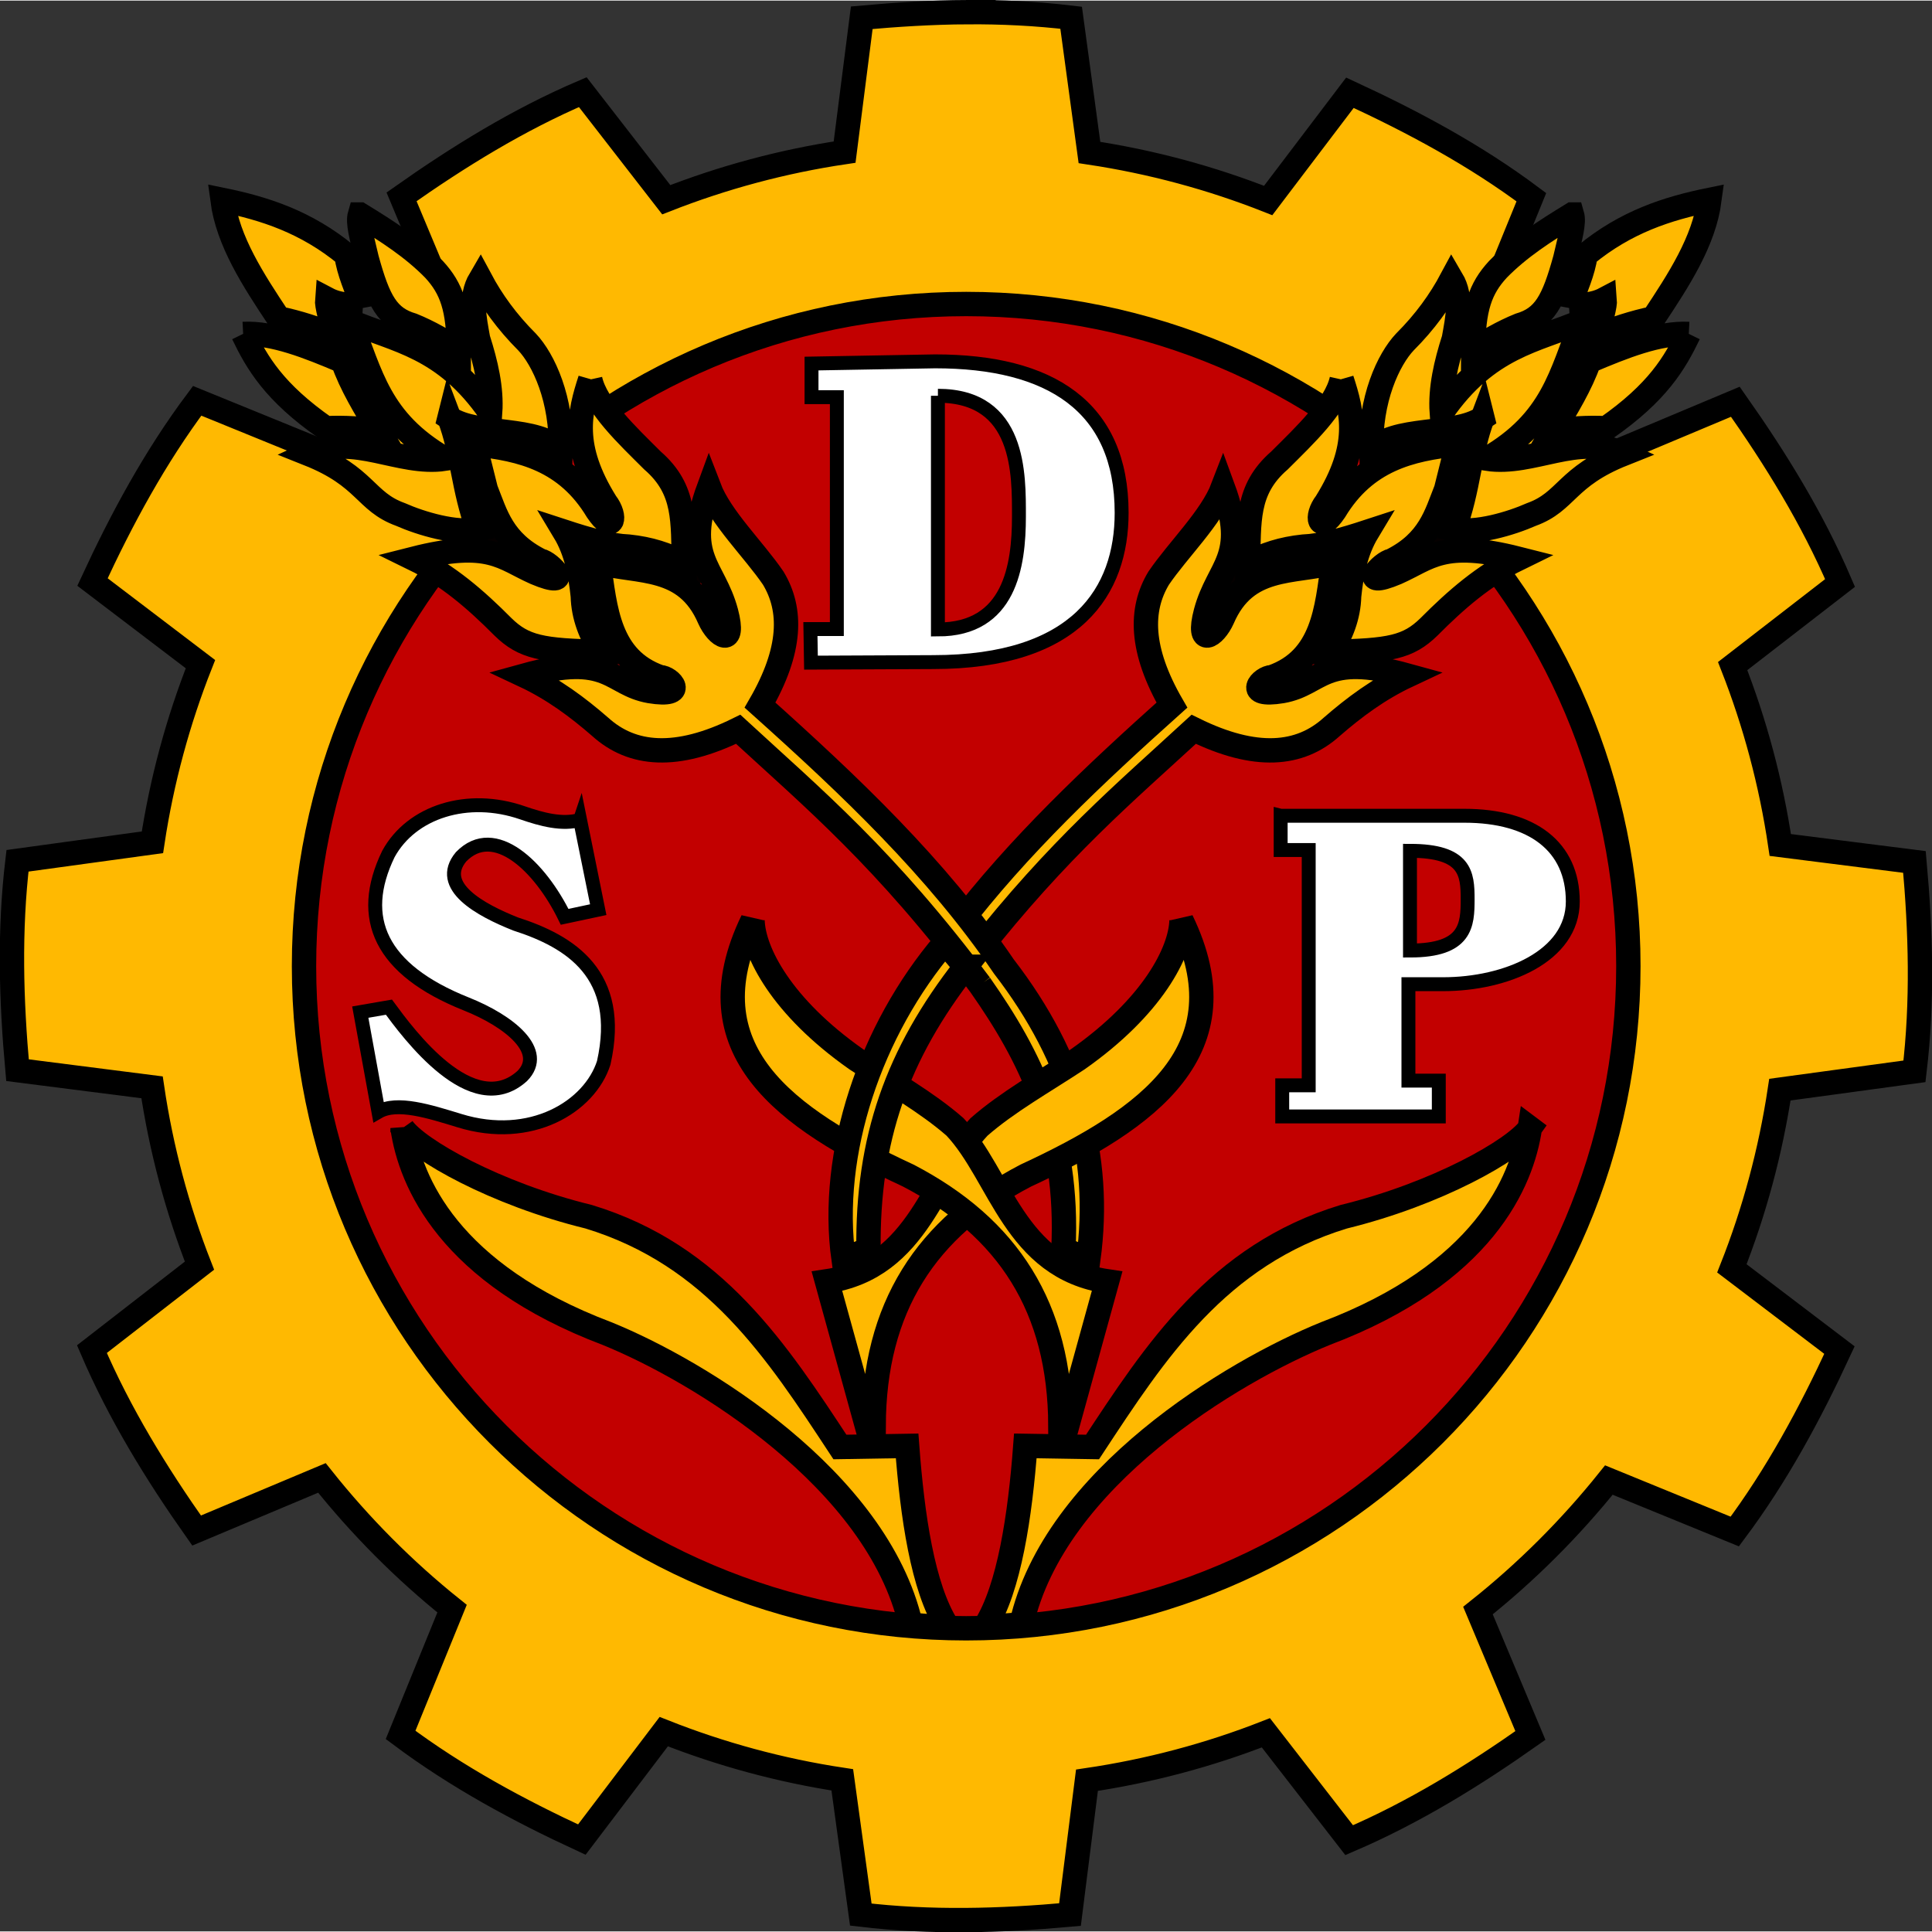
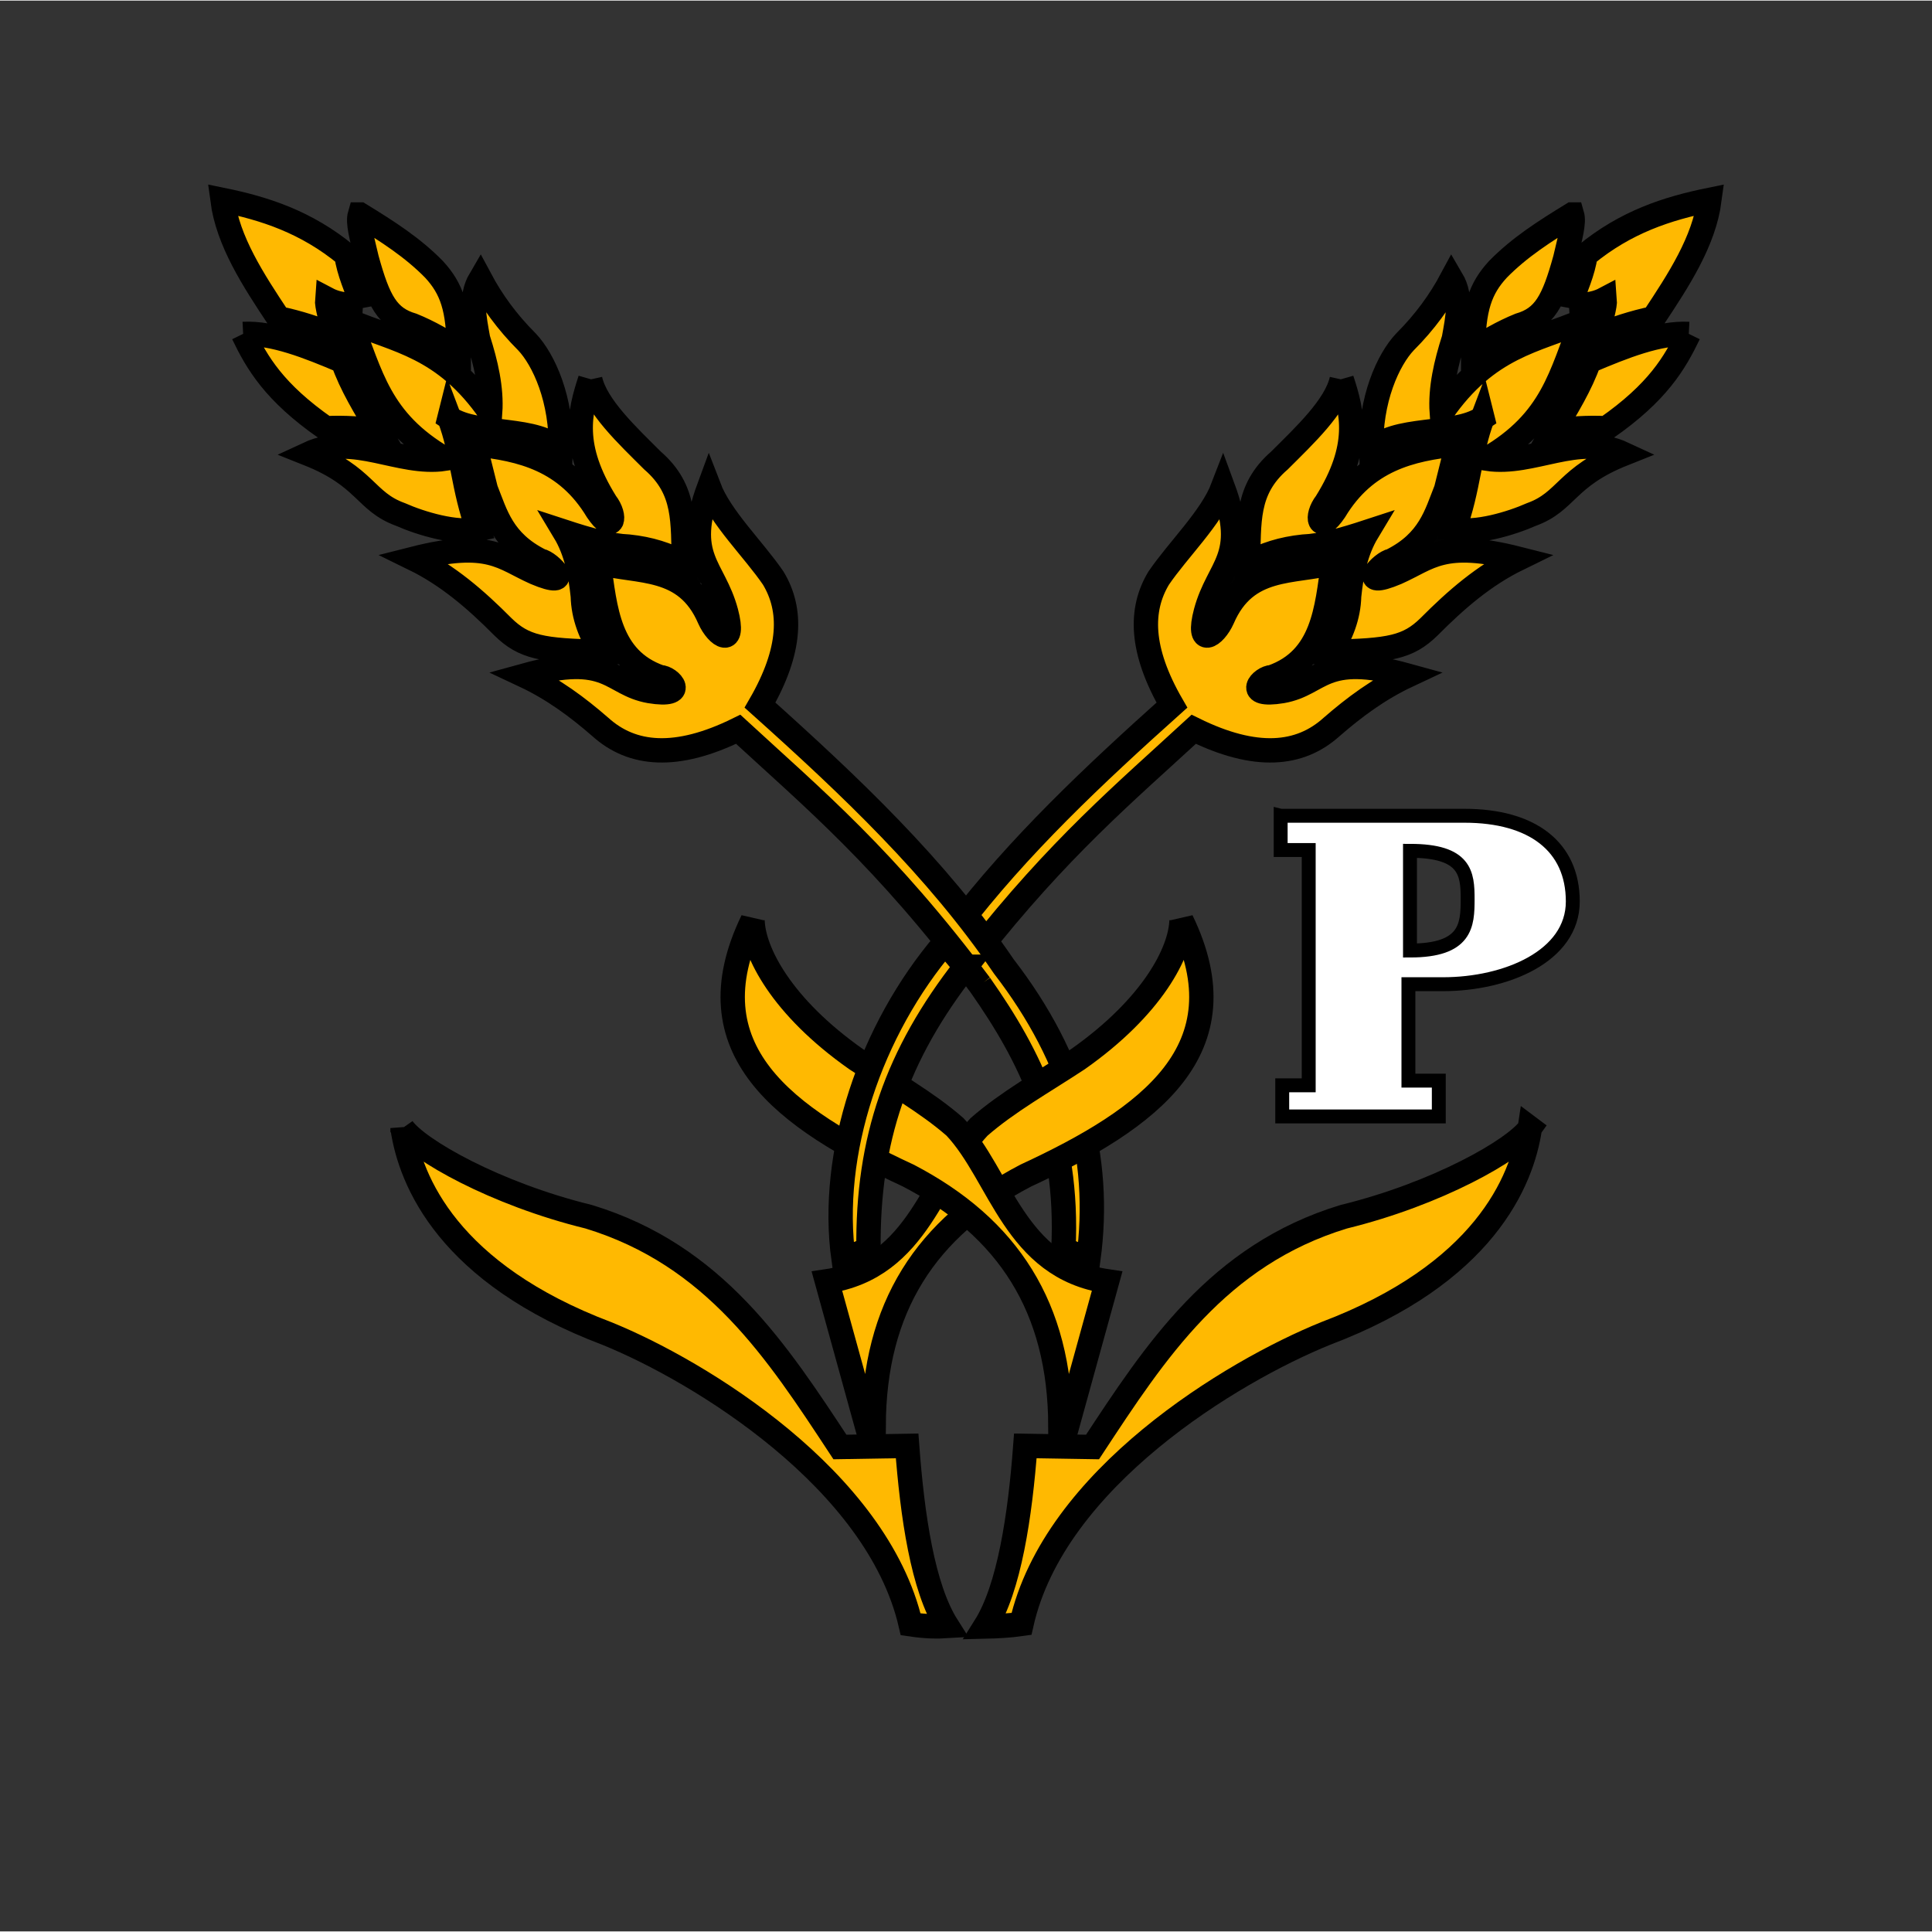
<svg xmlns="http://www.w3.org/2000/svg" id="svg1901" height="250" width="250" viewBox="0 0 277.777 277.607" version="1.0">
  <rect x="0" y="0" width="277.777" height="277.607" fill="#333333" stroke="none" />
  <defs id="defs1903" />
  <g style="opacity:1" id="layer1" transform="translate(166.317,-115.848)">
    <g id="g4246">
      <g transform="matrix(0.887,0,0,0.887,-3.104,28.812)" id="g4300">
-         <path style="opacity:1;fill:#c20000;fill-opacity:1;fill-rule:evenodd;stroke:none;stroke-width:2;stroke-linecap:butt;stroke-linejoin:miter;stroke-miterlimit:4;stroke-dasharray:none;stroke-dashoffset:0;stroke-opacity:1" id="path3356" d="m 83.683,254.706 a 111.111,111.111 0 0 1 -222.222,0 111.111,111.111 0 1 1 222.222,0 z" />
-         <path style="opacity:1;fill:#ffb901;fill-opacity:1;fill-rule:evenodd;stroke:#000000;stroke-width:3.947;stroke-linecap:butt;stroke-linejoin:miter;stroke-miterlimit:4;stroke-dasharray:none;stroke-dashoffset:0;stroke-opacity:1" id="path3294" d="m -27.35,99.996 c -5.655,0.041 -11.315,0.394 -16.97,0.906 l -2.781,21.781 c -10.045,1.49 -19.722,4.118 -28.908,7.719 l -13.532,-17.438 c -10.469,4.488 -20.094,10.427 -29.377,16.969 l 8.5,20.312 c -7.81,6.222 -14.916,13.3 -21.157,21.094 l -20.47,-8.344 c -6.822,9.12 -12.201,19.069 -16.97,29.375 l 17.501,13.312 c -3.625,9.172 -6.264,18.841 -7.782,28.875 l -21.876,3 c -1.348,11.31 -1.024,22.628 0,33.938 l 21.814,2.781 c 1.485,10.043 4.093,19.722 7.688,28.906 l -17.438,13.531 c 4.488,10.468 10.428,20.124 16.97,29.406 l 20.314,-8.531 c 6.222,7.82 13.297,14.939 21.095,21.188 l -8.344,20.469 c 9.121,6.822 19.07,12.201 29.377,16.969 l 13.282,-17.5 c 9.192,3.638 18.88,6.291 28.939,7.812 l 3,21.844 c 11.31,1.348 22.598,1.024 33.908,0 l 2.75,-21.781 c 10.075,-1.485 19.789,-4.08 29.002,-7.688 l 13.501,17.406 c 10.469,-4.488 20.094,-10.427 29.377,-16.969 l -8.5,-20.25 c 7.84,-6.234 14.958,-13.339 21.22,-21.156 l 20.407,8.344 c 6.822,-9.12 12.201,-19.1 16.97,-29.406 l -17.438,-13.25 c 3.638,-9.199 6.264,-18.902 7.782,-28.969 l 21.814,-2.969 c 1.348,-11.31 1.024,-22.628 0,-33.938 l -21.751,-2.75 c -1.49,-10.076 -4.106,-19.788 -7.719,-29 l 17.407,-13.469 c -4.488,-10.468 -10.428,-20.093 -16.97,-29.375 l -20.251,8.5 C 70.792,163.816 63.693,156.692 55.873,150.434 L 64.217,129.996 C 55.096,123.174 45.116,117.827 34.809,113.059 L 21.558,130.528 C 12.358,126.892 2.656,124.262 -7.412,122.746 L -10.381,100.903 c -5.655,-0.674 -11.315,-0.947 -16.97,-0.906 z M 79.941,254.634 c 0,59.245 -48.086,107.329 -107.334,107.329 -59.249,0 -107.334,-48.083 -107.334,-107.329 0,-59.245 48.086,-107.329 107.334,-107.329 59.249,0 107.334,48.083 107.334,107.329 z" />
        <g transform="translate(-310.375,0)" id="g4219">
          <g id="g4340">
            <g id="g4351">
              <g id="g4296" transform="translate(1.4479164e-6,0)">
-                 <path style="opacity:1;fill:#ffffff;fill-opacity:1;fill-rule:evenodd;stroke:#000000;stroke-width:2.255;stroke-linecap:butt;stroke-linejoin:miter;stroke-miterlimit:4;stroke-dasharray:none;stroke-dashoffset:0;stroke-opacity:1" id="path3346" d="m 257.911,156.958 20.032,-0.357 c 18.626,0 30.236,7.277 30.236,24.554 0,12.648 -7.196,24.196 -30.563,24.196 l -19.795,0.089 -0.089,-5.446 4.286,0 0,-37.589 -4.107,0 0,-5.446 z m 20.489,5.221 0,37.881 c 11.664,0 13.132,-10.3 13.132,-18.309 0,-6.836 0.245,-19.572 -13.132,-19.572 z" />
-               </g>
+                 </g>
              <g transform="translate(-1.464,0)" id="g4336">
                <g id="g4347">
                  <path style="opacity:1;fill:#ffffff;fill-opacity:1;fill-rule:evenodd;stroke:#000000;stroke-width:2.255;stroke-linecap:butt;stroke-linejoin:miter;stroke-miterlimit:4;stroke-dasharray:none;stroke-dashoffset:0;stroke-opacity:1" id="path3351" d="m 335.423,230.259 29.799,0 c 10.99,0 17.551,5.001 17.551,13.89 0,8.887 -10.816,13.412 -21.043,13.412 l -5.6,0 0,15.63 4.924,0 0,5.808 -25.38,0 0,-5.051 4.293,0 0,-38.133 -4.546,0 -1e-5,-5.556 z m 20.961,5.682 0,16.162 c 9.142,0 9.344,-4.12 9.344,-8.334 0,-4.126 -0.302,-7.829 -9.344,-7.829 z" />
-                   <path d="m 221.857,230.925 2.946,14.554 -5.446,1.161 c -3.976,-8.133 -11.387,-15.297 -16.786,-9.732 -3.961,4.764 3.127,8.623 8.839,10.893 8.829,2.832 17.498,8.14 14.286,22.5 -2.274,7.11 -11.803,12.949 -23.393,9.375 -4.864,-1.488 -10.109,-3.174 -13.125,-1.429 l -2.946,-16.161 4.643,-0.804 c 3.048,4.135 13.513,18.473 21.607,11.161 3.952,-3.991 -2.004,-8.873 -9.107,-11.696 -13.844,-5.531 -17.642,-13.845 -12.589,-24.286 3.753,-6.884 12.858,-9.748 21.696,-6.696 3.178,1.097 6.495,1.998 9.375,1.161 z" id="path3344-0" style="opacity:1;fill:#ffffff;fill-opacity:1;fill-rule:evenodd;stroke:#000000;stroke-width:2.255;stroke-linecap:butt;stroke-linejoin:miter;stroke-miterlimit:4;stroke-dasharray:none;stroke-dashoffset:0;stroke-opacity:1" />
                </g>
              </g>
            </g>
            <ellipse ry="1.879" rx="1.879" cy="190.938" cx="238.974" id="path4367" style="color:#000000;clip-rule:nonzero;display:inline;overflow:visible;visibility:visible;opacity:0.97;isolation:auto;mix-blend-mode:normal;color-interpolation:sRGB;color-interpolation-filters:linearRGB;solid-color:#000000;solid-opacity:1;fill:#000000;fill-opacity:1;fill-rule:nonzero;stroke:none;stroke-width:3.947;stroke-linecap:butt;stroke-linejoin:round;stroke-miterlimit:4;stroke-dasharray:none;stroke-dashoffset:0;stroke-opacity:1;color-rendering:auto;image-rendering:auto;shape-rendering:auto;text-rendering:auto;enable-background:accumulate" />
-             <ellipse ry="1.879" rx="1.879" cy="185.698" cx="206.13" id="path4367-6" style="color:#000000;clip-rule:nonzero;display:inline;overflow:visible;visibility:visible;opacity:0.97;isolation:auto;mix-blend-mode:normal;color-interpolation:sRGB;color-interpolation-filters:linearRGB;solid-color:#000000;solid-opacity:1;fill:#000000;fill-opacity:1;fill-rule:nonzero;stroke:none;stroke-width:3.947;stroke-linecap:butt;stroke-linejoin:round;stroke-miterlimit:4;stroke-dasharray:none;stroke-dashoffset:0;stroke-opacity:1;color-rendering:auto;image-rendering:auto;shape-rendering:auto;text-rendering:auto;enable-background:accumulate" />
            <ellipse ry="1.879" rx="1.879" cy="191.415" cx="326.654" id="path4367-0" style="color:#000000;clip-rule:nonzero;display:inline;overflow:visible;visibility:visible;opacity:0.97;isolation:auto;mix-blend-mode:normal;color-interpolation:sRGB;color-interpolation-filters:linearRGB;solid-color:#000000;solid-opacity:1;fill:#000000;fill-opacity:1;fill-rule:nonzero;stroke:none;stroke-width:3.947;stroke-linecap:butt;stroke-linejoin:round;stroke-miterlimit:4;stroke-dasharray:none;stroke-dashoffset:0;stroke-opacity:1;color-rendering:auto;image-rendering:auto;shape-rendering:auto;text-rendering:auto;enable-background:accumulate" />
            <ellipse ry="1.879" rx="1.879" cy="185.222" cx="359.286" id="path4367-1" style="color:#000000;clip-rule:nonzero;display:inline;overflow:visible;visibility:visible;opacity:0.97;isolation:auto;mix-blend-mode:normal;color-interpolation:sRGB;color-interpolation-filters:linearRGB;solid-color:#000000;solid-opacity:1;fill:#000000;fill-opacity:1;fill-rule:nonzero;stroke:none;stroke-width:3.947;stroke-linecap:butt;stroke-linejoin:round;stroke-miterlimit:4;stroke-dasharray:none;stroke-dashoffset:0;stroke-opacity:1;color-rendering:auto;image-rendering:auto;shape-rendering:auto;text-rendering:auto;enable-background:accumulate" />
          </g>
        </g>
        <g id="g4262" transform="translate(2.122,0)">
          <g id="g4211" style="fill:#ffb901;fill-opacity:1;stroke:#000000;stroke-width:3.947;stroke-miterlimit:4;stroke-dasharray:none;stroke-opacity:1">
            <path style="opacity:1;fill:#ffb901;fill-opacity:1;fill-rule:evenodd;stroke:#000000;stroke-width:3.947;stroke-linecap:butt;stroke-linejoin:miter;stroke-miterlimit:4;stroke-dasharray:none;stroke-dashoffset:0;stroke-opacity:1" id="path2450" d="m 54.179,165.791 c -4.489,3.049 -14.417,1.203 -18.036,5.357 -0.265,-8.395 2.803,-14.879 5.446,-17.679 3.3,-3.299 5.711,-6.668 7.589,-10.179 1.708,2.897 0.958,6.285 0.357,9.643 -1.279,3.988 -2.232,8.065 -1.964,11.964 7.47,-10.801 15.298,-11.607 22.768,-14.821 -3.524,8.715 -4.729,16.112 -15.402,22.321 7.403,1.088 14.702,-4.244 22.098,-0.804 -9.375,3.73 -9.144,7.731 -14.911,9.821 -3.333,1.475 -9.077,3.191 -12.589,2.411 2.44,-6.547 2.497,-12.415 4.643,-18.036 z M 68.688,132.8 c -4.486,2.75 -8.536,5.339 -12.009,8.884 -2.862,3.103 -4.011,6.319 -4.018,13.304 1.697,-1.439 4.98,-3.224 7.5,-4.241 4.066,-1.19 5.515,-3.894 7.411,-10.759 0.878,-3.738 1.5,-5.871 1.116,-7.188 z m -0.491,14.777 c 1.06,-2.738 2.295,-5.476 2.679,-8.214 6.554,-5.397 13.299,-7.542 20.089,-8.929 -0.882,6.707 -4.967,12.955 -9.107,19.196 -3.25,0.679 -6.342,1.704 -9.118,2.857 0.604,-2.488 1.357,-4.896 1.261,-5.982 -1.935,1.021 -3.869,0.96 -5.804,1.071 z m 19.415,4.582 c -4.814,-0.248 -10.521,2.02 -16.162,4.419 -1.323,3.83 -3.644,7.597 -5.935,11.427 2.639,-0.543 5.569,-0.698 8.713,-0.568 8.375,-5.833 11.135,-10.604 13.385,-15.279 z m -56.253,7.387 c -0.962,4.323 -5.984,9.026 -10.102,13.132 -5.506,4.773 -4.847,10.001 -5.114,16.731 2.647,-1.523 5.645,-2.433 8.965,-2.778 2.94,-0.115 6.468,-1.106 10.417,-2.399 -1.875,3.114 -2.598,6.801 -2.967,10.417 -0.083,3.288 -1.268,6.245 -3.03,9.028 9.643,-0.176 12.59,-0.735 15.973,-4.041 4.403,-4.431 8.918,-8.343 14.458,-11.049 -12.249,-3.112 -14.328,-0.114 -19.698,2.273 -6.609,2.805 -2.392,-1.711 -0.821,-1.957 6.179,-3.104 7.211,-7.474 8.839,-11.554 l 1.831,-7.324 c -7.628,0.788 -14.917,2.532 -19.887,10.796 -2.565,3.799 -3.172,0.95 -1.389,-1.326 5.685,-9.125 4.265,-14.62 2.525,-19.951 z m -59.358,93.106 c 13.537,-17.207 24.224,-26.148 35.366,-36.411 10.028,4.941 17.201,4.27 22.35,-0.379 3.679,-3.203 7.627,-6.136 12.311,-8.334 -13.904,-3.842 -13.853,1.379 -20.329,2.525 -6.327,1.045 -3.353,-2.245 -1.642,-2.273 8.312,-2.945 8.875,-11.021 9.912,-18.562 -6.451,1.746 -14.111,0.223 -17.93,9.091 -1.309,2.932 -4.248,4.724 -2.715,-1.073 2.013,-7.503 6.991,-8.771 2.778,-20.203 -1.889,4.93 -7.265,10.079 -10.417,14.71 -3.06,5.088 -3.031,11.627 2.147,20.582 -12.57,11.265 -24.84,22.776 -34.963,36.043 z" />
            <path style="opacity:1;fill:#ffb901;fill-opacity:1;fill-rule:evenodd;stroke:#000000;stroke-width:3.947;stroke-linecap:butt;stroke-linejoin:miter;stroke-miterlimit:4;stroke-dasharray:none;stroke-dashoffset:0;stroke-opacity:1" id="path3278" transform="translate(-202.429,79.181)" d="m 264.286,201.699 c -2.453,3.497 -14.985,10.66 -30.179,14.375 -20.415,6.219 -30.514,21.816 -40.714,37.321 L 182.5,253.217 c -0.844,11.309 -2.599,23.043 -6.52,29.284 1.966,-0.046 3.931,-0.143 5.896,-0.425 5.293,-23.572 34.135,-40.932 49.284,-47.074 25.625,-9.691 31.851,-24.64 33.125,-33.304 z" />
            <path style="opacity:1;fill:#ffb901;fill-opacity:1;fill-rule:evenodd;stroke:#000000;stroke-width:3.947;stroke-linecap:butt;stroke-linejoin:miter;stroke-miterlimit:4;stroke-dasharray:none;stroke-dashoffset:0;stroke-opacity:1" id="path3282" d="m -120.875,280.88 c 2.453,3.497 14.985,10.66 30.179,14.375 20.415,6.219 30.514,21.816 40.714,37.321 l 10.893,-0.179 c 0.848,11.362 2.526,22.945 6.486,29.204 -1.588,0.097 -3.379,0.093 -5.912,-0.282 -5.42,-23.439 -34.132,-41.012 -49.235,-47.136 -25.625,-9.691 -31.851,-24.64 -33.125,-33.304 z" />
            <path style="opacity:1;fill:#ffb901;fill-opacity:1;fill-rule:evenodd;stroke:#000000;stroke-width:3.947;stroke-linecap:butt;stroke-linejoin:miter;stroke-miterlimit:4;stroke-dasharray:none;stroke-dashoffset:0;stroke-opacity:1" id="path3256" d="m -113.28,165.791 c 4.489,3.049 14.417,1.203 18.036,5.357 0.265,-8.395 -2.803,-14.879 -5.446,-17.679 -3.3,-3.299 -5.711,-6.668 -7.589,-10.179 -1.708,2.897 -0.958,6.285 -0.357,9.643 1.279,3.988 2.232,8.065 1.964,11.964 -7.47,-10.801 -15.298,-11.607 -22.768,-14.821 3.524,8.715 4.729,16.112 15.402,22.321 -7.403,1.088 -14.702,-4.244 -22.098,-0.804 9.375,3.73 9.144,7.731 14.911,9.821 3.333,1.475 9.077,3.191 12.589,2.411 -2.44,-6.547 -2.497,-12.415 -4.643,-18.036 z m -14.509,-32.991 c 4.486,2.75 8.536,5.339 12.009,8.884 2.862,3.103 4.011,6.319 4.018,13.304 -1.697,-1.439 -4.98,-3.224 -7.5,-4.241 -4.066,-1.19 -5.515,-3.894 -7.411,-10.759 -0.878,-3.738 -1.5,-5.871 -1.116,-7.188 z m 0.491,14.777 c -1.06,-2.738 -2.295,-5.476 -2.679,-8.214 -6.554,-5.397 -13.299,-7.542 -20.089,-8.929 0.882,6.707 4.967,12.955 9.107,19.196 3.25,0.679 6.342,1.704 9.118,2.857 -0.604,-2.488 -1.357,-4.896 -1.261,-5.982 1.935,1.021 3.869,0.96 5.804,1.071 z m -19.415,4.582 c 4.814,-0.248 10.521,2.02 16.162,4.419 1.323,3.83 3.644,7.597 5.935,11.427 -2.639,-0.543 -5.569,-0.698 -8.713,-0.568 -8.375,-5.833 -11.135,-10.604 -13.385,-15.279 z m 56.253,7.387 c 0.962,4.323 5.984,9.026 10.102,13.132 5.506,4.773 4.847,10.001 5.114,16.731 -2.647,-1.523 -5.645,-2.433 -8.965,-2.778 -2.94,-0.115 -6.468,-1.106 -10.417,-2.399 1.875,3.114 2.598,6.801 2.967,10.417 0.083,3.288 1.268,6.245 3.03,9.028 -9.643,-0.176 -12.59,-0.735 -15.973,-4.041 -4.403,-4.431 -8.918,-8.343 -14.458,-11.049 12.249,-3.112 14.328,-0.114 19.698,2.273 6.609,2.805 2.392,-1.711 0.821,-1.957 -6.179,-3.104 -7.211,-7.474 -8.839,-11.554 l -1.831,-7.324 c 7.628,0.788 14.917,2.532 19.887,10.796 2.565,3.799 3.172,0.95 1.389,-1.326 -5.685,-9.125 -4.265,-14.62 -2.525,-19.951 z m 63.198,98.111 c -15.4,-20.567 -27.031,-30.201 -39.207,-41.416 -10.028,4.941 -17.201,4.27 -22.35,-0.379 -3.679,-3.203 -7.627,-6.136 -12.311,-8.334 13.904,-3.842 13.853,1.379 20.329,2.525 6.327,1.045 3.353,-2.245 1.642,-2.273 -8.312,-2.945 -8.875,-11.021 -9.912,-18.562 6.451,1.746 14.111,0.223 17.93,9.091 1.309,2.932 4.248,4.724 2.715,-1.073 -2.013,-7.503 -6.991,-8.771 -2.778,-20.203 1.889,4.93 7.265,10.079 10.417,14.71 3.06,5.088 3.031,11.627 -2.147,20.582 14.525,13.016 28.648,26.361 39.522,42.363 11.563,14.973 15.942,30.821 13.7,47.477 l -4.041,-1.642 c 0.916,-18.874 -5.416,-31.337 -13.511,-42.868 z" />
            <path style="opacity:1;fill:#ffb901;fill-opacity:1;fill-rule:evenodd;stroke:#000000;stroke-width:3.947;stroke-linecap:butt;stroke-linejoin:miter;stroke-miterlimit:4;stroke-dasharray:none;stroke-dashoffset:0;stroke-opacity:1" id="path3274-1" d="m 5.39,247.239 c -0.147,5.069 -4.675,13.948 -16.794,22.476 -5.685,3.744 -11.422,6.949 -16.036,10.985 -7.411,7.876 -9.613,22.781 -24.644,25.016 l 6.507,23.572 1.063,-0.115 c 0.06,-19.208 8.466,-32.162 24.664,-40.596 20.052,-9.294 35.374,-20.411 25.24,-41.339 z" />
            <path style="opacity:1;fill:#ffb901;fill-opacity:1;fill-rule:evenodd;stroke:#000000;stroke-width:3.947;stroke-linecap:butt;stroke-linejoin:miter;stroke-miterlimit:4;stroke-dasharray:none;stroke-dashoffset:0;stroke-opacity:1" id="path3274" d="m -64.148,247.239 c 0.147,5.069 4.675,13.948 16.794,22.476 5.685,3.744 11.422,6.949 16.036,10.985 7.411,7.876 9.613,22.781 24.644,25.016 l -6.507,23.572 -1.063,-0.115 c -0.06,-19.208 -8.466,-32.162 -24.664,-40.596 -20.052,-9.294 -35.374,-20.411 -25.24,-41.339 z" />
          </g>
          <path style="opacity:1;fill:#ffb901;fill-opacity:1;fill-rule:evenodd;stroke:#000000;stroke-width:3.947;stroke-linecap:butt;stroke-linejoin:miter;stroke-miterlimit:4;stroke-dasharray:none;stroke-dashoffset:0;stroke-opacity:1" id="path2450-2" d="m -29.618,254.731 -3.333,-3.926 c -12.074,14.153 -18.827,34.175 -16.439,51.361 l 4.041,-1.642 c -0.194,-17.786 4.6,-31.572 15.732,-45.793 z" />
        </g>
      </g>
    </g>
  </g>
</svg>